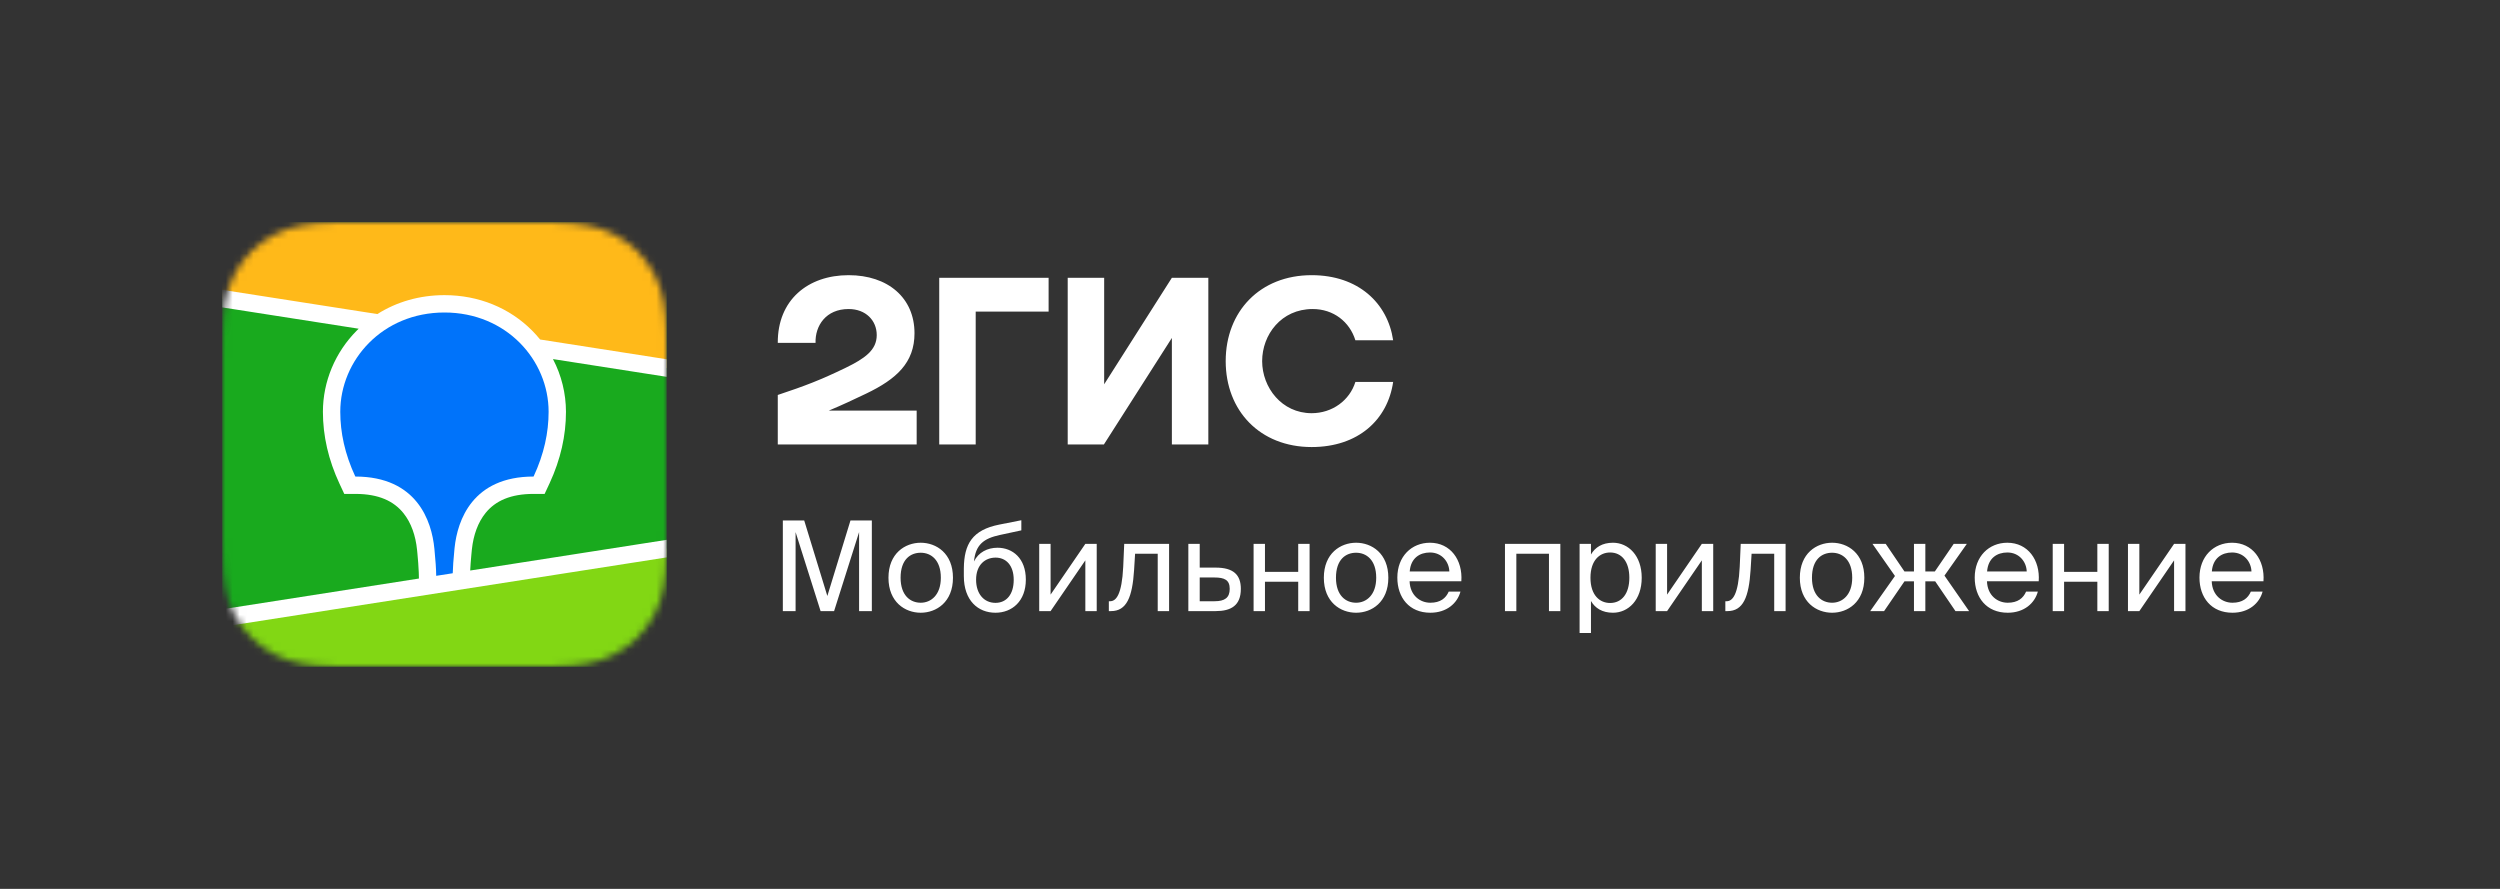
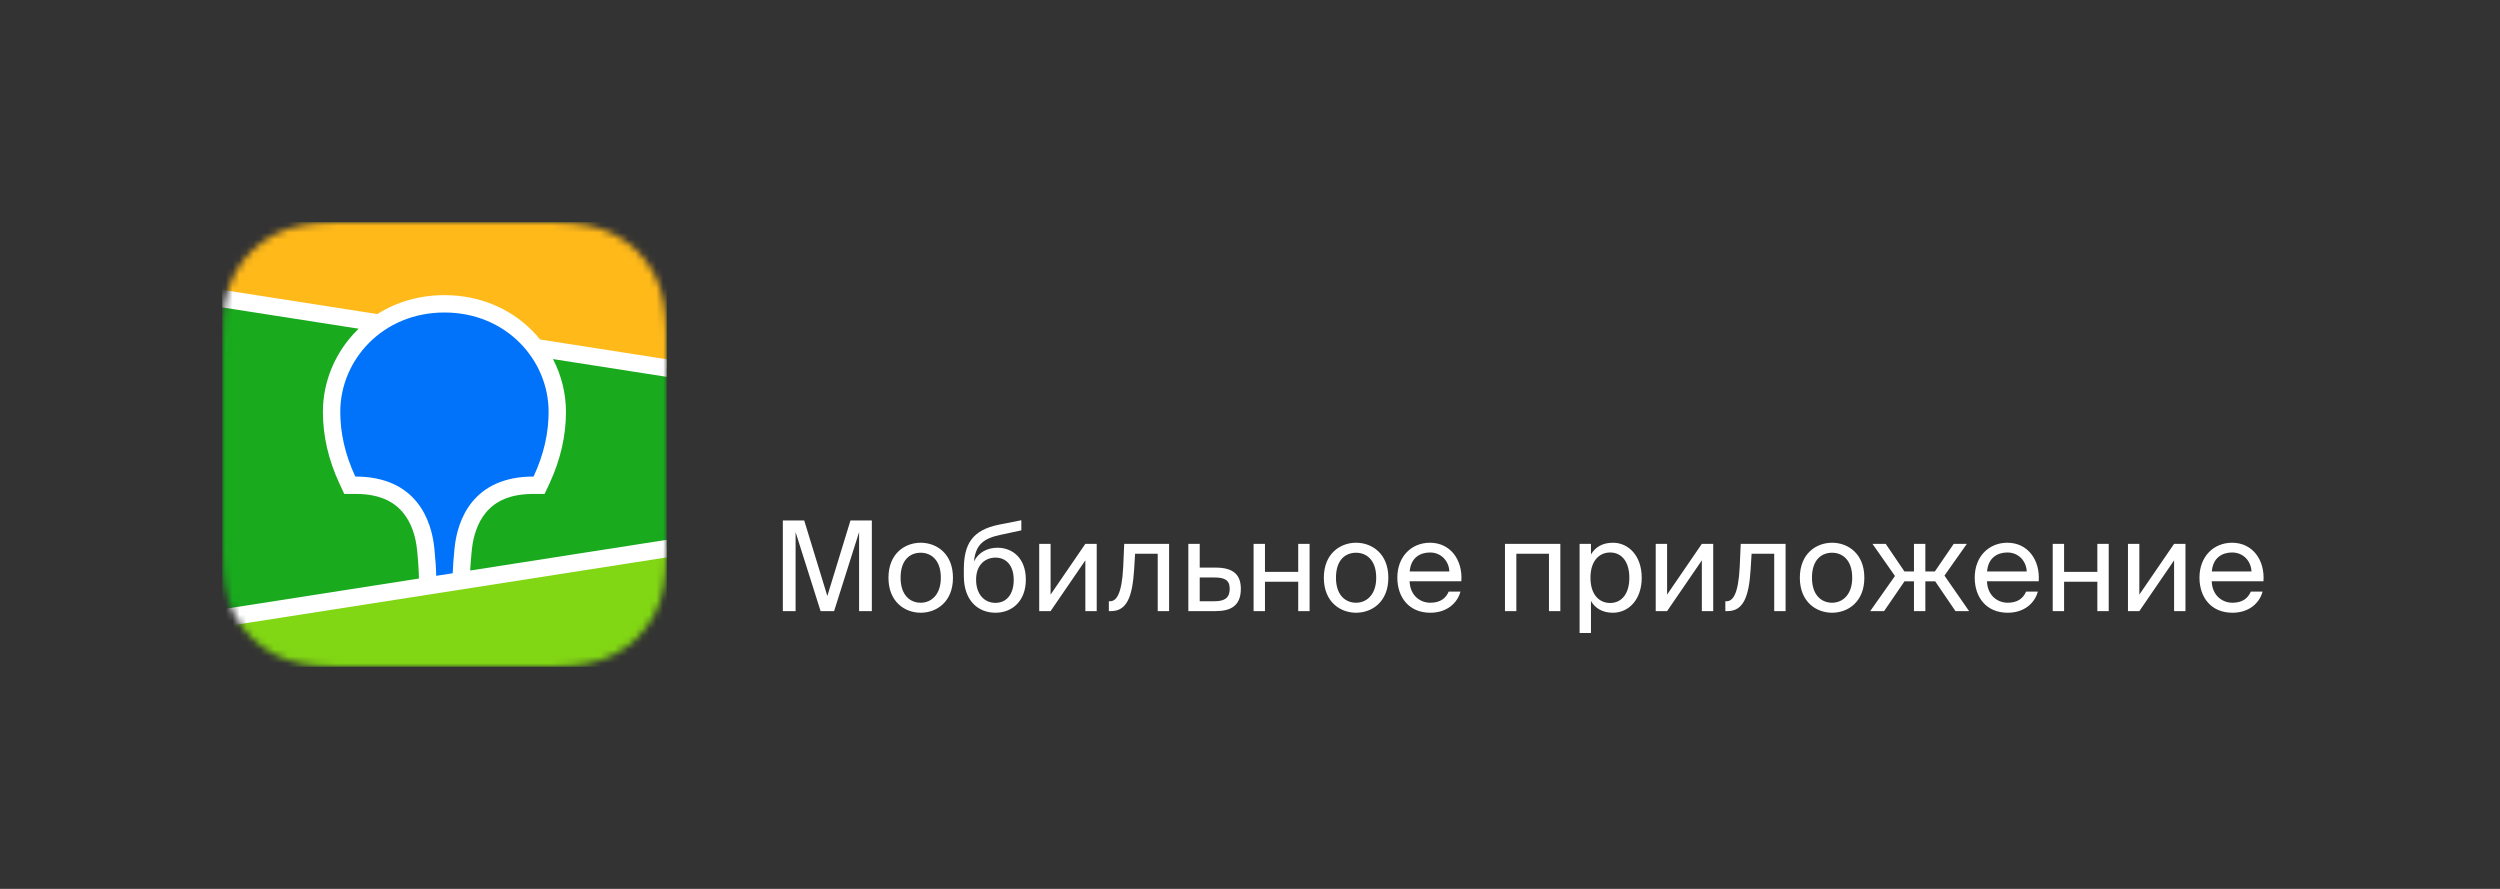
<svg xmlns="http://www.w3.org/2000/svg" width="360" height="128" viewBox="0 0 360 128" fill="none">
  <rect x="0" y="0" width="360" height="128" fill="#333333" stroke="none" />
  <mask id="mask0_333_2597" style="mask-type:alpha" maskUnits="userSpaceOnUse" x="32" y="32" width="64" height="64">
    <path d="M47.906 32.033L50.643 32.005L79.126 32.015C79.558 32.02 79.826 32.025 80.096 32.033C81.508 32.071 82.932 32.153 84.328 32.401C85.746 32.653 87.064 33.064 88.352 33.712C89.616 34.348 90.773 35.179 91.779 36.174C92.782 37.164 93.623 38.307 94.268 39.561C94.925 40.835 95.34 42.138 95.594 43.539C95.845 44.919 95.929 46.329 95.967 47.724C95.984 48.364 95.992 49.005 95.996 49.647L96 50.787V76.07C96 76.831 96 77.592 95.996 78.354C95.992 78.994 95.984 79.635 95.966 80.276C95.929 81.671 95.845 83.08 95.594 84.459C95.34 85.861 94.924 87.165 94.268 88.439C93.622 89.692 92.782 90.835 91.779 91.826C90.772 92.821 89.616 93.652 88.352 94.288C87.064 94.936 85.746 95.348 84.328 95.598C82.932 95.847 81.508 95.929 80.095 95.967L75.841 96L48.874 95.984C48.442 95.98 48.174 95.974 47.906 95.967C46.494 95.929 45.069 95.847 43.673 95.599C42.255 95.347 40.937 94.936 39.649 94.288C38.385 93.652 37.228 92.821 36.222 91.826C35.219 90.835 34.379 89.692 33.732 88.439C33.076 87.165 32.662 85.861 32.406 84.459C32.155 83.08 32.073 81.671 32.035 80.276C32.018 79.635 32.008 78.995 32.005 78.354L32.001 77.212L32 51.93C32 51.169 32 50.407 32.006 49.647C32.009 49.005 32.016 48.365 32.035 47.724C32.073 46.328 32.155 44.92 32.406 43.539C32.661 42.138 33.076 40.835 33.732 39.561C35.038 37.036 37.109 34.989 39.649 33.712C40.937 33.064 42.255 32.652 43.673 32.402C45.069 32.153 46.493 32.071 47.906 32.033Z" fill="white" />
  </mask>
  <g mask="url(#mask0_333_2597)">
    <path fill-rule="evenodd" clip-rule="evenodd" d="M32 32H96V96H32V32Z" fill="#19AA1E" />
    <path fill-rule="evenodd" clip-rule="evenodd" d="M32 32H96V53L32 43V32Z" fill="#FFB919" />
    <path fill-rule="evenodd" clip-rule="evenodd" d="M32 89L96 79V96H32V89Z" fill="#82D714" />
    <path fill-rule="evenodd" clip-rule="evenodd" d="M32 41.735L54.34 45.225C57.12 43.465 60.429 42.5 64 42.5C68.946 42.5 73.388 44.351 76.623 47.603C77.031 48.013 77.416 48.442 77.777 48.888L96 51.735V54.265L79.627 51.707C80.853 54.049 81.495 56.653 81.5 59.296C81.5 62.725 80.733 66.144 79.148 69.576L79.099 69.68L78.426 71.123H76.834C73.546 71.123 71.365 72.106 69.939 73.849C68.819 75.218 68.173 77.062 67.955 79.075L67.948 79.138L67.916 79.46L67.903 79.6L67.877 79.873C67.793 80.773 67.737 81.534 67.709 82.155L96 77.735V80.265L32 90.265V87.735L60.323 83.309L60.31 82.741L60.306 82.581L60.304 82.499L60.3 82.372C60.261 81.49 60.198 80.609 60.11 79.73L60.09 79.527L60.056 79.176C59.853 77.153 59.215 75.284 58.098 73.896C56.688 72.141 54.527 71.143 51.265 71.123H49.574L48.9 69.68C47.282 66.213 46.499 62.76 46.499 59.296C46.499 54.941 48.266 50.729 51.376 47.603C51.466 47.513 51.556 47.423 51.648 47.335L32 44.265V41.735Z" fill="white" />
    <path fill-rule="evenodd" clip-rule="evenodd" d="M64 45C72.935 45 79 51.877 79 59.296C79 62.274 78.35 65.374 76.834 68.623C68.042 68.623 65.872 74.919 65.461 78.881L65.435 79.145C65.296 80.559 65.215 81.693 65.194 82.548L62.812 82.92V82.843C62.802 81.947 62.718 80.689 62.558 79.071L62.55 79C62.17 75.047 60.046 68.623 51.165 68.623C49.65 65.373 49 62.274 49 59.296C49 51.877 55.065 45 64 45Z" fill="#0073FA" />
  </g>
-   <path fill-rule="evenodd" clip-rule="evenodd" d="M122.2 39.625C116.35 39.625 111.963 43.188 112 49.375H117.438C117.362 46.9 118.938 44.5 122.2 44.5C124.675 44.5 126.25 46.15 126.25 48.25C126.25 50.425 124.525 51.625 121.75 52.975C118.112 54.737 115.937 55.562 112 56.875V64H132V59.125H119.35C121.23 58.341 123.06 57.481 124.713 56.687C129.1 54.587 131.688 52.225 131.688 47.987C131.688 42.887 127.863 39.625 122.2 39.625V39.625ZM140.5 44.875H151V40H135.25V64H140.5V44.875ZM159 40H153.75V64H158.963L168.75 48.663V64H174V40H168.75L159 55.337V40ZM200.613 55H195.175C194.35 57.663 191.837 59.5 188.875 59.5C184.562 59.5 181.75 55.788 181.75 52C181.75 48.212 184.488 44.5 189.025 44.5C192.025 44.5 194.35 46.337 195.175 49H200.613C199.825 43.638 195.588 39.625 188.875 39.625C181.45 39.625 176.5 44.837 176.5 52C176.5 59.163 181.45 64.375 188.875 64.375C195.588 64.375 199.825 60.437 200.613 55Z" fill="white" />
  <path d="M114.565 88V76.624L118.165 88H120.109L123.709 76.624V88H125.545V74.95H122.467L119.137 85.822L115.807 74.95H112.729V88H114.565ZM132.583 88.234C134.833 88.234 137.227 86.704 137.227 83.194C137.227 79.684 134.833 78.154 132.583 78.154C130.333 78.154 127.939 79.684 127.939 83.194C127.939 86.704 130.333 88.234 132.583 88.234ZM132.583 86.794C131.107 86.794 129.685 85.768 129.685 83.194C129.685 80.548 131.107 79.594 132.583 79.594C134.059 79.594 135.481 80.62 135.481 83.194C135.481 85.678 134.059 86.794 132.583 86.794ZM143.347 88.234C145.723 88.234 147.721 86.578 147.721 83.464C147.721 80.404 145.831 78.874 143.635 78.874C142.213 78.874 140.899 79.522 140.251 80.854C140.485 78.442 141.637 77.542 143.977 77.038L147.073 76.372V74.914L143.887 75.544C139.999 76.318 138.829 78.352 138.793 81.844V82.96C138.793 86.488 140.845 88.234 143.347 88.234ZM143.347 86.812C141.709 86.812 140.557 85.534 140.557 83.482C140.557 81.304 141.889 80.296 143.365 80.296C144.841 80.296 145.975 81.376 145.975 83.5C145.975 85.588 144.931 86.812 143.347 86.812ZM151.285 88L156.289 80.692V88H157.927V78.316H156.289L151.285 85.624V78.316H149.647V88H151.285ZM159.979 88C162.247 88 163.057 85.984 163.309 82.078L163.453 79.738H166.711V88H168.349V78.316H161.887L161.743 81.628C161.545 85.642 160.717 86.578 159.853 86.578H159.673V88H159.979ZM175.045 88C177.277 88 178.681 87.19 178.681 84.796C178.681 82.744 177.583 81.736 175.063 81.736H172.759V78.316H171.121V88H175.045ZM174.901 86.578H172.759V83.158H174.865C176.341 83.158 177.079 83.518 177.079 84.796C177.079 86.092 176.341 86.578 174.901 86.578ZM182.155 88V83.77H186.943V88H188.581V78.316H186.943V82.348H182.155V78.316H180.517V88H182.155ZM195.277 88.234C197.527 88.234 199.921 86.704 199.921 83.194C199.921 79.684 197.527 78.154 195.277 78.154C193.027 78.154 190.633 79.684 190.633 83.194C190.633 86.704 193.027 88.234 195.277 88.234ZM195.277 86.794C193.801 86.794 192.379 85.768 192.379 83.194C192.379 80.548 193.801 79.594 195.277 79.594C196.753 79.594 198.175 80.62 198.175 83.194C198.175 85.678 196.753 86.794 195.277 86.794ZM205.969 88.234C208.327 88.234 209.857 86.866 210.307 85.192H208.615C208.201 86.146 207.409 86.794 205.969 86.794C204.529 86.794 203.053 85.786 202.981 83.698H210.433C210.649 80.638 208.867 78.154 205.915 78.154C203.269 78.154 201.217 80.116 201.217 83.176C201.217 86.038 202.909 88.234 205.969 88.234ZM208.705 82.294H202.999C203.143 80.35 204.457 79.558 205.915 79.558C207.643 79.558 208.669 80.926 208.705 82.294ZM218.353 88V79.738H223.051V88H224.689V78.316H216.715V88H218.353ZM229.099 91.15V86.542C229.693 87.568 230.719 88.234 232.267 88.234C234.481 88.234 236.407 86.398 236.407 83.194C236.407 80.008 234.481 78.154 232.267 78.154C230.719 78.154 229.693 78.82 229.099 79.846V78.316H227.461V91.15H229.099ZM231.853 86.83C230.395 86.83 229.027 85.75 229.027 83.194C229.027 80.638 230.395 79.558 231.853 79.558C233.527 79.558 234.625 80.89 234.625 83.194C234.625 85.498 233.527 86.83 231.853 86.83ZM240.061 88L245.065 80.692V88H246.703V78.316H245.065L240.061 85.624V78.316H238.423V88H240.061ZM248.755 88C251.023 88 251.833 85.984 252.085 82.078L252.229 79.738H255.487V88H257.125V78.316H250.663L250.519 81.628C250.321 85.642 249.493 86.578 248.629 86.578H248.449V88H248.755ZM263.821 88.234C266.071 88.234 268.465 86.704 268.465 83.194C268.465 79.684 266.071 78.154 263.821 78.154C261.571 78.154 259.177 79.684 259.177 83.194C259.177 86.704 261.571 88.234 263.821 88.234ZM263.821 86.794C262.345 86.794 260.923 85.768 260.923 83.194C260.923 80.548 262.345 79.594 263.821 79.594C265.297 79.594 266.719 80.62 266.719 83.194C266.719 85.678 265.297 86.794 263.821 86.794ZM271.309 88L274.243 83.716H275.611V88H277.249V83.716H278.671L281.587 88H283.549L280.003 82.888L283.225 78.316H281.335L278.617 82.294H277.249V78.316H275.611V82.294H274.243L271.543 78.316H269.635L272.875 82.942L269.311 88H271.309ZM289.111 88.234C291.469 88.234 292.999 86.866 293.449 85.192H291.757C291.343 86.146 290.551 86.794 289.111 86.794C287.671 86.794 286.195 85.786 286.123 83.698H293.575C293.791 80.638 292.009 78.154 289.057 78.154C286.411 78.154 284.359 80.116 284.359 83.176C284.359 86.038 286.051 88.234 289.111 88.234ZM291.847 82.294H286.141C286.285 80.35 287.599 79.558 289.057 79.558C290.785 79.558 291.811 80.926 291.847 82.294ZM297.229 88V83.77H302.017V88H303.655V78.316H302.017V82.348H297.229V78.316H295.591V88H297.229ZM308.065 88L313.069 80.692V88H314.707V78.316H313.069L308.065 85.624V78.316H306.427V88H308.065ZM321.475 88.234C323.833 88.234 325.363 86.866 325.813 85.192H324.121C323.707 86.146 322.915 86.794 321.475 86.794C320.035 86.794 318.559 85.786 318.487 83.698H325.939C326.155 80.638 324.373 78.154 321.421 78.154C318.775 78.154 316.723 80.116 316.723 83.176C316.723 86.038 318.415 88.234 321.475 88.234ZM324.211 82.294H318.505C318.649 80.35 319.963 79.558 321.421 79.558C323.149 79.558 324.175 80.926 324.211 82.294Z" fill="white" />
</svg>